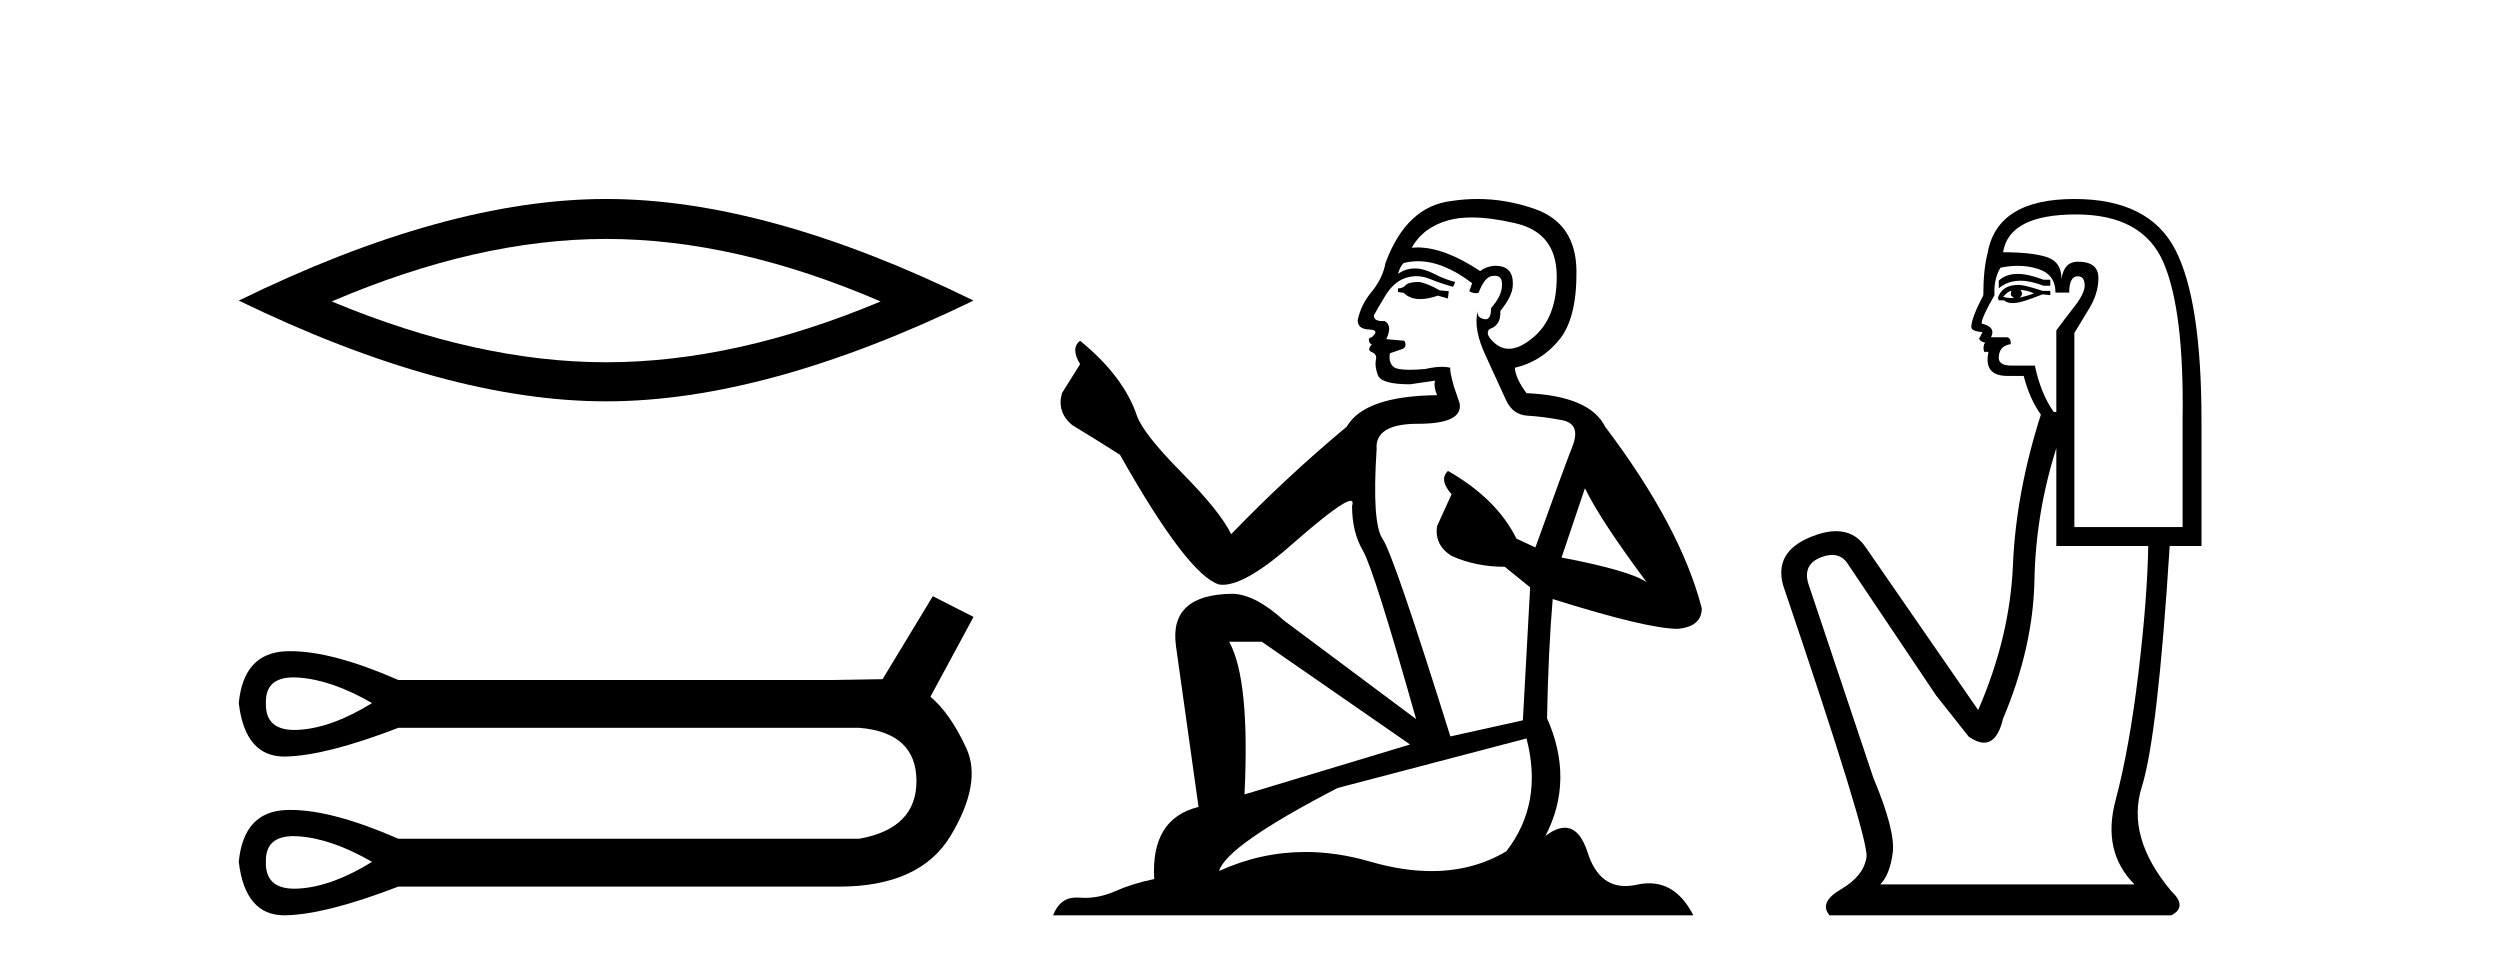
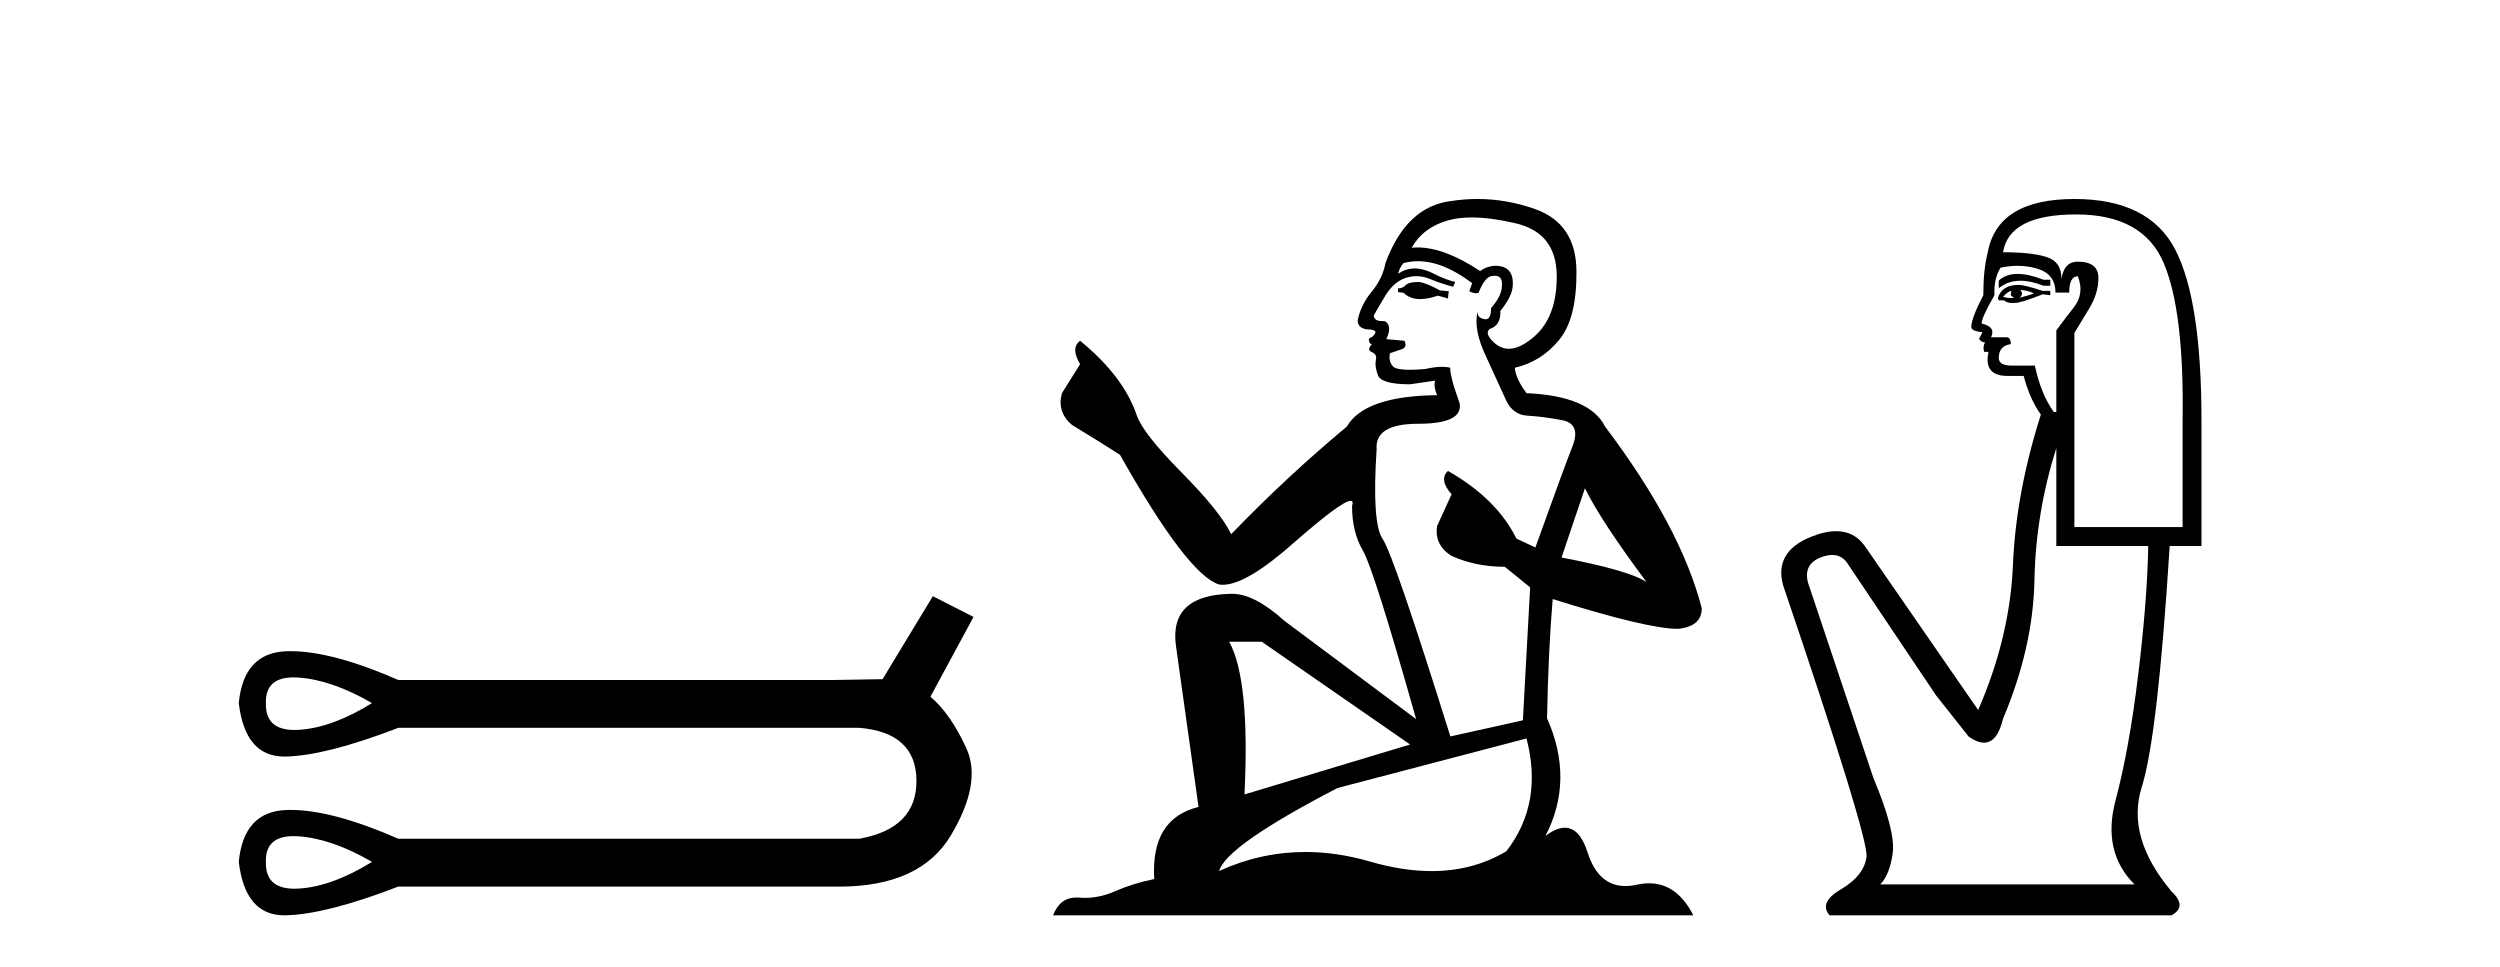
<svg xmlns="http://www.w3.org/2000/svg" width="106.0" height="41.0">
-   <path d="M 25.7 10.131 Q 31.187 10.131 37.337 12.782 Q 31.187 15.36 25.7 15.36 Q 20.251 15.36 14.064 12.782 Q 20.251 10.131 25.7 10.131 ZM 25.7 8.437 Q 18.925 8.437 10.124 12.745 Q 18.925 17.017 25.7 17.017 Q 32.476 17.017 41.277 12.745 Q 32.513 8.437 25.7 8.437 Z" style="fill:#000000;stroke:none" />
  <path d="M 12.446 28.721 Q 12.549 28.721 12.661 28.729 Q 14.082 28.831 15.773 29.811 Q 14.082 30.86 12.661 30.945 Q 12.569 30.95 12.483 30.95 Q 11.243 30.95 11.274 29.811 Q 11.243 28.721 12.446 28.721 ZM 12.446 35.452 Q 12.549 35.452 12.661 35.46 Q 14.082 35.562 15.773 36.543 Q 14.082 37.591 12.661 37.676 Q 12.569 37.681 12.483 37.681 Q 11.243 37.681 11.274 36.543 Q 11.243 35.452 12.446 35.452 ZM 39.552 25.279 L 37.421 28.797 Q 37.184 28.797 35.357 28.831 L 16.889 28.831 Q 14.093 27.61 12.321 27.61 Q 12.227 27.61 12.137 27.613 Q 10.327 27.681 10.124 29.811 Q 10.391 32.078 12.054 32.078 Q 12.078 32.078 12.103 32.078 Q 13.811 32.044 16.889 30.86 L 36.44 30.86 Q 38.841 31.063 38.858 33.092 Q 38.875 35.122 36.44 35.562 L 16.889 35.562 Q 14.093 34.341 12.321 34.341 Q 12.227 34.341 12.137 34.344 Q 10.327 34.412 10.124 36.543 Q 10.391 38.809 12.054 38.809 Q 12.078 38.809 12.103 38.809 Q 13.811 38.775 16.889 37.591 L 35.357 37.591 Q 35.464 37.593 35.568 37.593 Q 39.016 37.593 40.313 35.426 Q 41.649 33.194 40.972 31.723 Q 40.296 30.251 39.45 29.541 L 41.277 26.158 L 39.552 25.279 Z" style="fill:#000000;stroke:none" />
  <path d="M 60.163 11.955 Q 59.736 11.955 59.599 12.091 Q 59.48 12.228 59.275 12.228 L 59.275 12.382 L 59.514 12.416 Q 59.779 12.681 60.218 12.681 Q 60.544 12.681 60.966 12.535 L 61.393 12.655 L 61.427 12.348 L 61.051 12.313 Q 60.505 12.006 60.163 11.955 ZM 62.4 9.22 Q 63.189 9.22 64.229 9.46 Q 65.988 9.853 66.005 11.681 Q 66.022 13.492 64.98 14.329 Q 64.429 14.788 63.977 14.788 Q 63.588 14.788 63.272 14.449 Q 62.965 14.141 63.152 13.953 Q 63.648 13.8 63.614 13.185 Q 64.143 12.535 64.143 12.074 Q 64.176 11.27 63.405 11.27 Q 63.373 11.27 63.34 11.271 Q 62.999 11.305 62.76 11.493 Q 61.248 10.491 60.099 10.491 Q 59.975 10.491 59.855 10.503 L 59.855 10.503 Q 60.351 9.631 61.41 9.341 Q 61.842 9.22 62.4 9.22 ZM 67.201 20.701 Q 67.867 22.068 69.815 24.682 Q 69.08 24.186 66.21 23.639 L 67.201 20.701 ZM 60.118 11.076 Q 61.195 11.076 62.418 12.006 L 62.298 12.348 Q 62.442 12.431 62.577 12.431 Q 62.635 12.431 62.691 12.416 Q 62.965 11.698 63.306 11.698 Q 63.347 11.693 63.384 11.693 Q 63.713 11.693 63.682 12.108 Q 63.682 12.535 63.221 13.065 Q 63.221 13.538 62.991 13.538 Q 62.955 13.538 62.913 13.526 Q 62.606 13.458 62.657 13.185 L 62.657 13.185 Q 62.452 13.953 63.016 15.132 Q 63.562 16.328 63.853 16.96 Q 64.143 17.592 64.775 17.626 Q 65.407 17.66 66.227 17.814 Q 67.047 17.968 66.672 18.925 Q 66.296 19.881 65.1 23.212 L 64.297 22.837 Q 63.46 21.145 61.393 19.967 L 61.393 19.967 Q 61 20.342 61.547 20.957 L 60.932 22.307 Q 60.812 23.11 61.547 23.571 Q 62.572 24.032 63.802 24.032 L 64.878 24.904 L 64.57 30.541 L 61.495 31.224 Q 59.087 23.52 58.625 22.854 Q 58.164 22.187 58.369 19.044 Q 58.284 17.968 60.129 17.968 Q 62.042 17.968 61.888 17.097 L 61.649 16.396 Q 61.461 15.747 61.495 15.593 Q 61.345 15.552 61.145 15.552 Q 60.846 15.552 60.436 15.645 Q 60.049 15.679 59.768 15.679 Q 59.206 15.679 59.07 15.542 Q 58.865 15.337 58.933 14.978 L 59.48 14.79 Q 59.667 14.688 59.548 14.449 L 58.779 14.38 Q 59.052 13.8 58.711 13.612 Q 58.66 13.615 58.614 13.615 Q 58.25 13.615 58.25 13.373 Q 58.369 13.15 58.728 12.553 Q 59.087 11.955 59.599 11.784 Q 59.829 11.71 60.056 11.71 Q 60.352 11.71 60.641 11.835 Q 61.154 12.04 61.615 12.16 L 61.7 11.955 Q 61.273 11.852 60.812 11.613 Q 60.368 11.382 59.984 11.382 Q 59.599 11.382 59.275 11.613 Q 59.36 11.305 59.514 11.152 Q 59.81 11.076 60.118 11.076 ZM 53.5 27.21 L 59.787 31.566 L 52.766 33.684 Q 53.005 28.816 52.117 27.21 ZM 64.724 31.31 Q 65.442 34.06 63.87 36.093 Q 62.462 36.934 60.7 36.934 Q 59.49 36.934 58.113 36.537 Q 56.702 36.124 55.35 36.124 Q 53.462 36.124 51.69 36.93 Q 51.997 35.854 56.712 33.411 L 64.724 31.31 ZM 62.646 8.437 Q 62.099 8.437 61.547 8.521 Q 59.633 8.743 58.745 11.152 Q 58.625 11.801 58.164 12.365 Q 57.703 12.911 57.566 13.578 Q 57.566 13.953 58.045 13.97 Q 58.523 13.988 58.164 14.295 Q 58.01 14.329 58.045 14.449 Q 58.062 14.568 58.164 14.603 Q 57.942 14.842 58.164 14.927 Q 58.403 15.03 58.335 15.269 Q 58.284 15.525 58.42 15.901 Q 58.557 16.294 59.787 16.294 L 60.846 16.14 L 60.846 16.14 Q 60.778 16.396 60.932 16.755 Q 57.857 16.789 57.105 18.087 Q 54.525 20.24 52.202 22.649 Q 51.741 21.692 50.101 20.035 Q 48.478 18.395 48.205 17.626 Q 47.641 15.952 45.796 14.449 Q 45.386 14.756 45.796 15.44 L 45.027 16.67 Q 44.805 17.472 45.454 18.019 Q 46.445 18.617 47.487 19.283 Q 50.357 24.374 51.69 24.784 Q 51.763 24.795 51.843 24.795 Q 52.858 24.795 54.884 22.99 Q 56.892 21.235 57.266 21.235 Q 57.398 21.235 57.327 21.453 Q 57.327 22.563 57.788 23.349 Q 58.25 24.135 60.043 30.49 L 54.457 26.322 Q 53.193 25.177 52.236 25.177 Q 49.554 25.211 49.862 27.398 L 50.818 34.214 Q 48.786 34.709 48.939 37.272 Q 48.017 37.46 47.248 37.801 Q 46.627 38.07 45.994 38.07 Q 45.861 38.07 45.728 38.058 Q 45.681 38.055 45.637 38.055 Q 44.94 38.055 44.651 38.809 L 71.796 38.809 Q 71.104 37.452 69.92 37.452 Q 69.673 37.452 69.405 37.511 Q 69.146 37.568 68.916 37.568 Q 67.775 37.568 67.321 36.161 Q 66.984 35.096 66.349 35.096 Q 65.987 35.096 65.527 35.444 Q 66.757 33.069 65.595 30.456 Q 65.647 27.62 65.834 25.399 Q 69.849 26.663 71.147 26.663 Q 72.155 26.561 72.155 25.792 Q 71.267 22.341 68.055 18.087 Q 67.406 16.789 64.724 16.67 Q 64.263 16.055 64.229 15.593 Q 65.339 15.337 66.091 14.432 Q 66.859 13.526 66.842 11.493 Q 66.825 9.478 65.083 8.863 Q 63.876 8.437 62.646 8.437 Z" style="fill:#000000;stroke:none" />
-   <path d="M 85.546 11.614 Q 85.05 11.614 84.748 11.897 L 84.748 12.224 Q 85.13 11.903 85.667 11.903 Q 86.103 11.903 86.642 12.115 L 86.933 12.115 L 86.933 11.86 L 86.642 11.86 Q 86.009 11.614 85.546 11.614 ZM 85.659 12.297 Q 85.95 12.297 86.241 12.443 Q 86.059 12.516 85.622 12.625 Q 85.732 12.552 85.732 12.443 Q 85.732 12.37 85.659 12.297 ZM 85.295 12.334 Q 85.258 12.37 85.258 12.479 Q 85.258 12.552 85.404 12.625 Q 85.331 12.637 85.254 12.637 Q 85.1 12.637 84.93 12.588 Q 85.149 12.334 85.295 12.334 ZM 85.586 12.079 Q 84.894 12.079 84.712 12.625 L 84.748 12.734 L 84.967 12.734 Q 85.112 12.851 85.328 12.851 Q 85.382 12.851 85.44 12.843 Q 85.695 12.843 86.606 12.479 L 86.933 12.516 L 86.933 12.334 L 86.606 12.334 Q 85.841 12.079 85.586 12.079 ZM 85.554 11.271 Q 86.012 11.271 86.423 11.405 Q 87.152 11.642 87.152 12.406 L 87.735 12.406 Q 87.735 11.714 88.099 11.714 Q 88.39 11.714 88.39 12.115 Q 88.39 12.443 87.935 13.025 Q 87.48 13.608 87.188 14.009 L 87.188 17.468 L 87.079 17.468 Q 86.533 16.704 86.278 15.502 L 85.295 15.502 Q 84.748 15.502 84.748 15.174 Q 84.748 14.664 85.258 14.591 Q 85.258 14.3 85.076 14.3 L 84.42 14.3 Q 84.639 13.863 84.02 13.717 Q 84.02 13.462 84.566 12.516 Q 84.53 11.824 84.821 11.35 Q 85.201 11.271 85.554 11.271 ZM 88.026 9.092 Q 90.866 9.092 91.74 11.15 Q 92.615 13.208 92.542 17.833 L 92.542 22.348 L 87.953 22.348 L 87.953 14.118 Q 88.172 13.754 88.572 13.098 Q 88.973 12.443 88.973 11.787 Q 88.973 11.095 88.099 11.095 Q 87.516 11.095 87.407 11.824 Q 87.407 11.095 86.769 10.895 Q 86.132 10.695 84.93 10.695 Q 85.185 9.092 88.026 9.092 ZM 87.188 18.998 L 87.188 23.15 L 91.085 23.15 Q 91.049 25.371 90.666 28.558 Q 90.284 31.744 89.701 33.929 Q 89.118 36.114 90.502 37.498 L 79.723 37.498 Q 80.123 37.098 80.251 36.169 Q 80.378 35.24 79.431 32.982 L 76.663 24.716 Q 76.445 23.914 77.228 23.623 Q 77.479 23.53 77.686 23.53 Q 78.127 23.53 78.375 23.951 L 82.09 29.486 L 83.474 31.234 Q 83.838 31.489 84.121 31.489 Q 84.688 31.489 84.93 30.47 Q 86.205 27.447 86.26 24.606 Q 86.314 21.766 87.188 18.998 ZM 87.953 8.437 Q 84.675 8.437 84.275 10.731 Q 84.093 11.423 84.093 12.516 Q 83.583 13.499 83.583 13.863 Q 83.583 14.045 84.056 14.082 L 83.911 14.373 Q 84.02 14.519 84.166 14.519 Q 84.056 14.701 84.129 14.919 L 84.311 14.919 Q 84.093 15.939 85.112 15.939 L 85.804 15.939 Q 86.059 16.922 86.533 17.578 Q 85.477 20.892 85.349 23.951 Q 85.222 27.01 83.874 30.105 L 79.067 23.15 Q 78.619 22.522 77.853 22.522 Q 77.375 22.522 76.773 22.767 Q 75.207 23.405 75.607 24.825 Q 79.249 35.568 79.14 36.333 Q 79.031 37.134 78.066 37.699 Q 77.1 38.263 77.574 38.809 L 92.068 38.809 Q 92.76 38.445 92.068 37.79 Q 90.138 35.495 90.812 33.365 Q 91.486 31.234 91.995 23.15 L 93.343 23.15 L 93.343 17.833 Q 93.343 12.734 92.232 10.585 Q 91.121 8.437 87.953 8.437 Z" style="fill:#000000;stroke:none" />
+   <path d="M 85.546 11.614 Q 85.05 11.614 84.748 11.897 L 84.748 12.224 Q 85.13 11.903 85.667 11.903 Q 86.103 11.903 86.642 12.115 L 86.933 12.115 L 86.933 11.86 L 86.642 11.86 Q 86.009 11.614 85.546 11.614 ZM 85.659 12.297 Q 85.95 12.297 86.241 12.443 Q 86.059 12.516 85.622 12.625 Q 85.732 12.552 85.732 12.443 Q 85.732 12.37 85.659 12.297 ZM 85.295 12.334 Q 85.258 12.37 85.258 12.479 Q 85.258 12.552 85.404 12.625 Q 85.331 12.637 85.254 12.637 Q 85.1 12.637 84.93 12.588 Q 85.149 12.334 85.295 12.334 ZM 85.586 12.079 Q 84.894 12.079 84.712 12.625 L 84.748 12.734 L 84.967 12.734 Q 85.112 12.851 85.328 12.851 Q 85.382 12.851 85.44 12.843 Q 85.695 12.843 86.606 12.479 L 86.933 12.516 L 86.933 12.334 L 86.606 12.334 Q 85.841 12.079 85.586 12.079 ZM 85.554 11.271 Q 86.012 11.271 86.423 11.405 Q 87.152 11.642 87.152 12.406 L 87.735 12.406 Q 87.735 11.714 88.099 11.714 Q 88.39 12.443 87.935 13.025 Q 87.48 13.608 87.188 14.009 L 87.188 17.468 L 87.079 17.468 Q 86.533 16.704 86.278 15.502 L 85.295 15.502 Q 84.748 15.502 84.748 15.174 Q 84.748 14.664 85.258 14.591 Q 85.258 14.3 85.076 14.3 L 84.42 14.3 Q 84.639 13.863 84.02 13.717 Q 84.02 13.462 84.566 12.516 Q 84.53 11.824 84.821 11.35 Q 85.201 11.271 85.554 11.271 ZM 88.026 9.092 Q 90.866 9.092 91.74 11.15 Q 92.615 13.208 92.542 17.833 L 92.542 22.348 L 87.953 22.348 L 87.953 14.118 Q 88.172 13.754 88.572 13.098 Q 88.973 12.443 88.973 11.787 Q 88.973 11.095 88.099 11.095 Q 87.516 11.095 87.407 11.824 Q 87.407 11.095 86.769 10.895 Q 86.132 10.695 84.93 10.695 Q 85.185 9.092 88.026 9.092 ZM 87.188 18.998 L 87.188 23.15 L 91.085 23.15 Q 91.049 25.371 90.666 28.558 Q 90.284 31.744 89.701 33.929 Q 89.118 36.114 90.502 37.498 L 79.723 37.498 Q 80.123 37.098 80.251 36.169 Q 80.378 35.24 79.431 32.982 L 76.663 24.716 Q 76.445 23.914 77.228 23.623 Q 77.479 23.53 77.686 23.53 Q 78.127 23.53 78.375 23.951 L 82.09 29.486 L 83.474 31.234 Q 83.838 31.489 84.121 31.489 Q 84.688 31.489 84.93 30.47 Q 86.205 27.447 86.26 24.606 Q 86.314 21.766 87.188 18.998 ZM 87.953 8.437 Q 84.675 8.437 84.275 10.731 Q 84.093 11.423 84.093 12.516 Q 83.583 13.499 83.583 13.863 Q 83.583 14.045 84.056 14.082 L 83.911 14.373 Q 84.02 14.519 84.166 14.519 Q 84.056 14.701 84.129 14.919 L 84.311 14.919 Q 84.093 15.939 85.112 15.939 L 85.804 15.939 Q 86.059 16.922 86.533 17.578 Q 85.477 20.892 85.349 23.951 Q 85.222 27.01 83.874 30.105 L 79.067 23.15 Q 78.619 22.522 77.853 22.522 Q 77.375 22.522 76.773 22.767 Q 75.207 23.405 75.607 24.825 Q 79.249 35.568 79.14 36.333 Q 79.031 37.134 78.066 37.699 Q 77.1 38.263 77.574 38.809 L 92.068 38.809 Q 92.76 38.445 92.068 37.79 Q 90.138 35.495 90.812 33.365 Q 91.486 31.234 91.995 23.15 L 93.343 23.15 L 93.343 17.833 Q 93.343 12.734 92.232 10.585 Q 91.121 8.437 87.953 8.437 Z" style="fill:#000000;stroke:none" />
</svg>